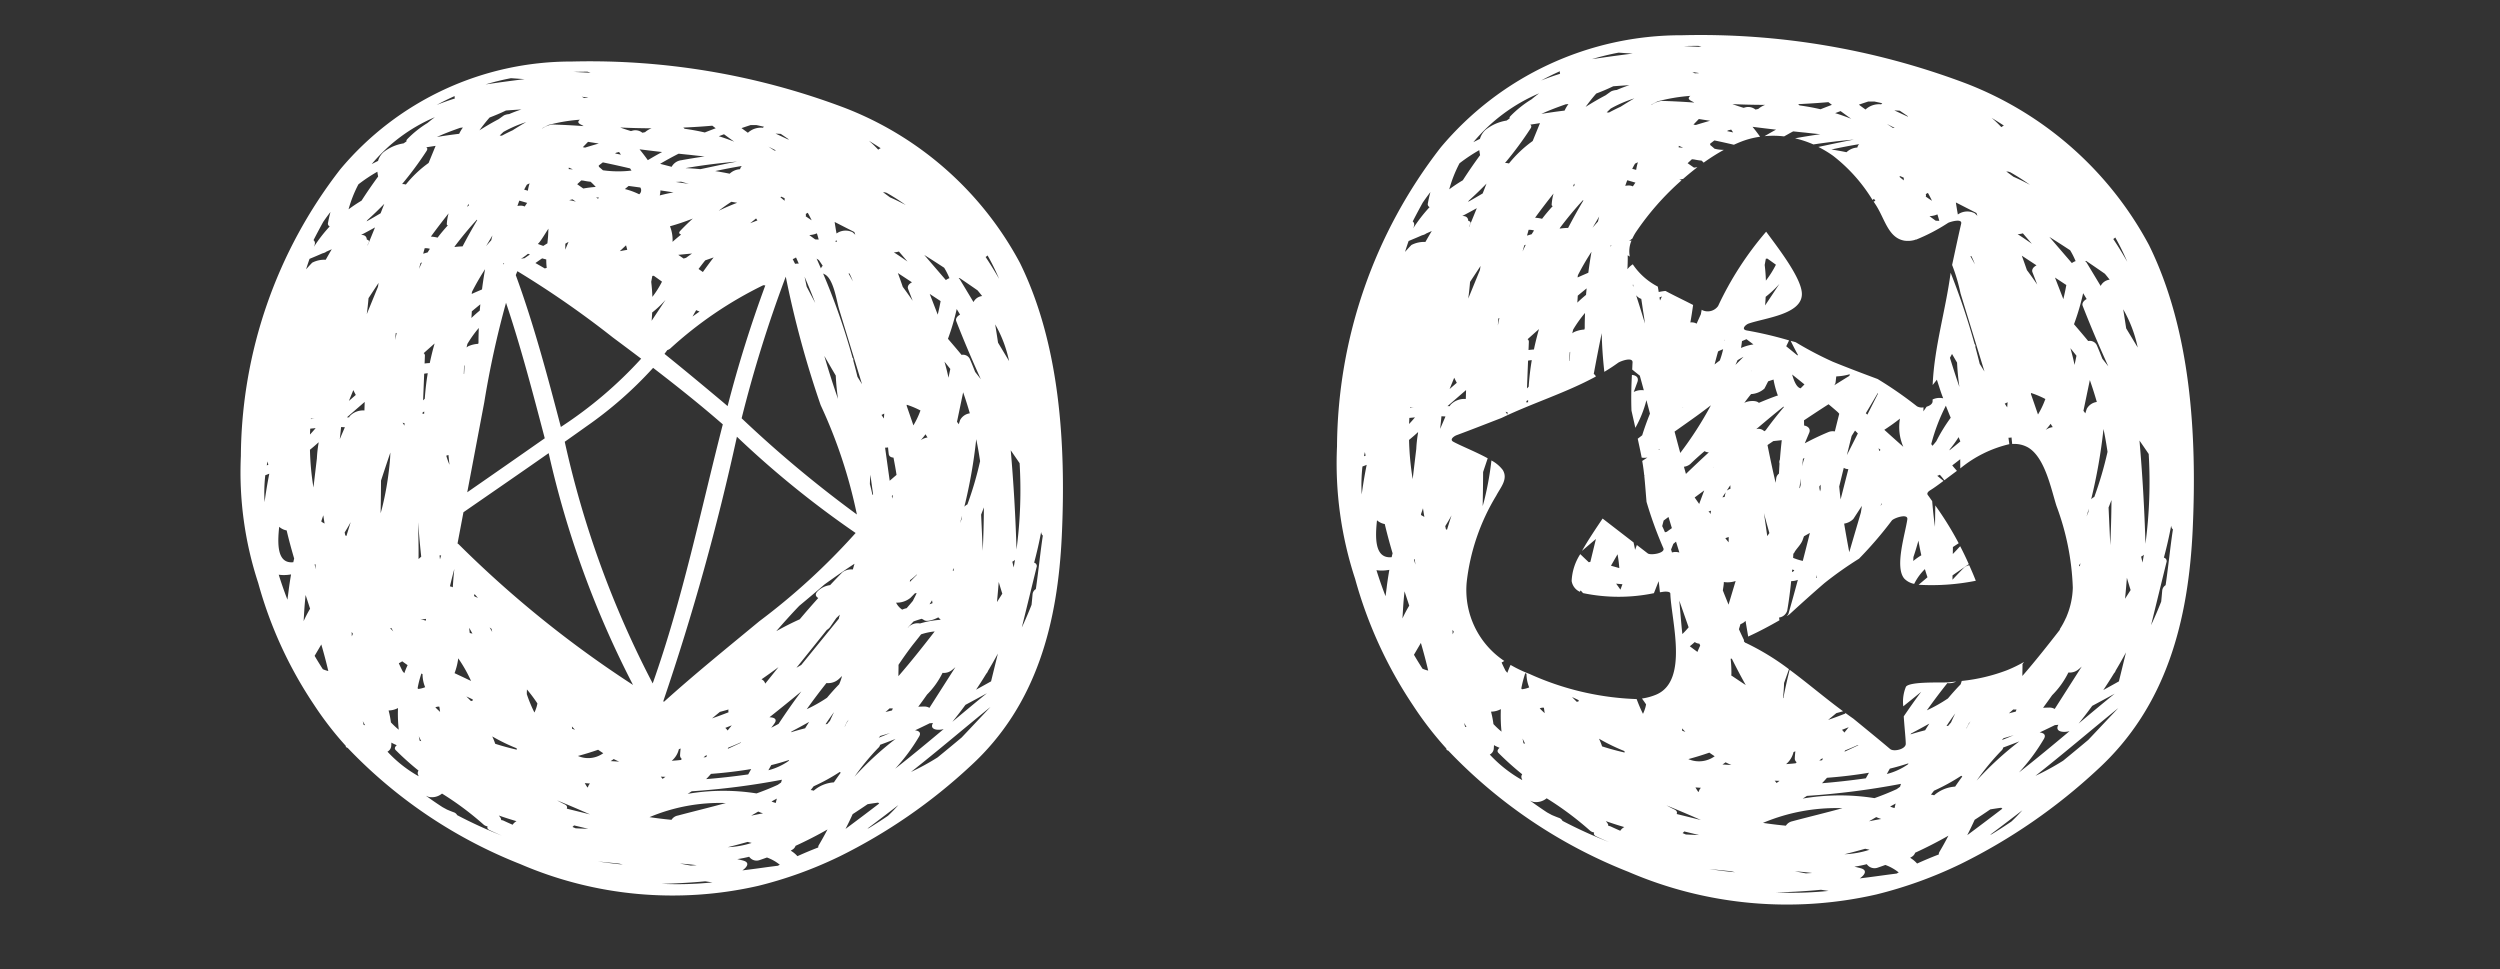
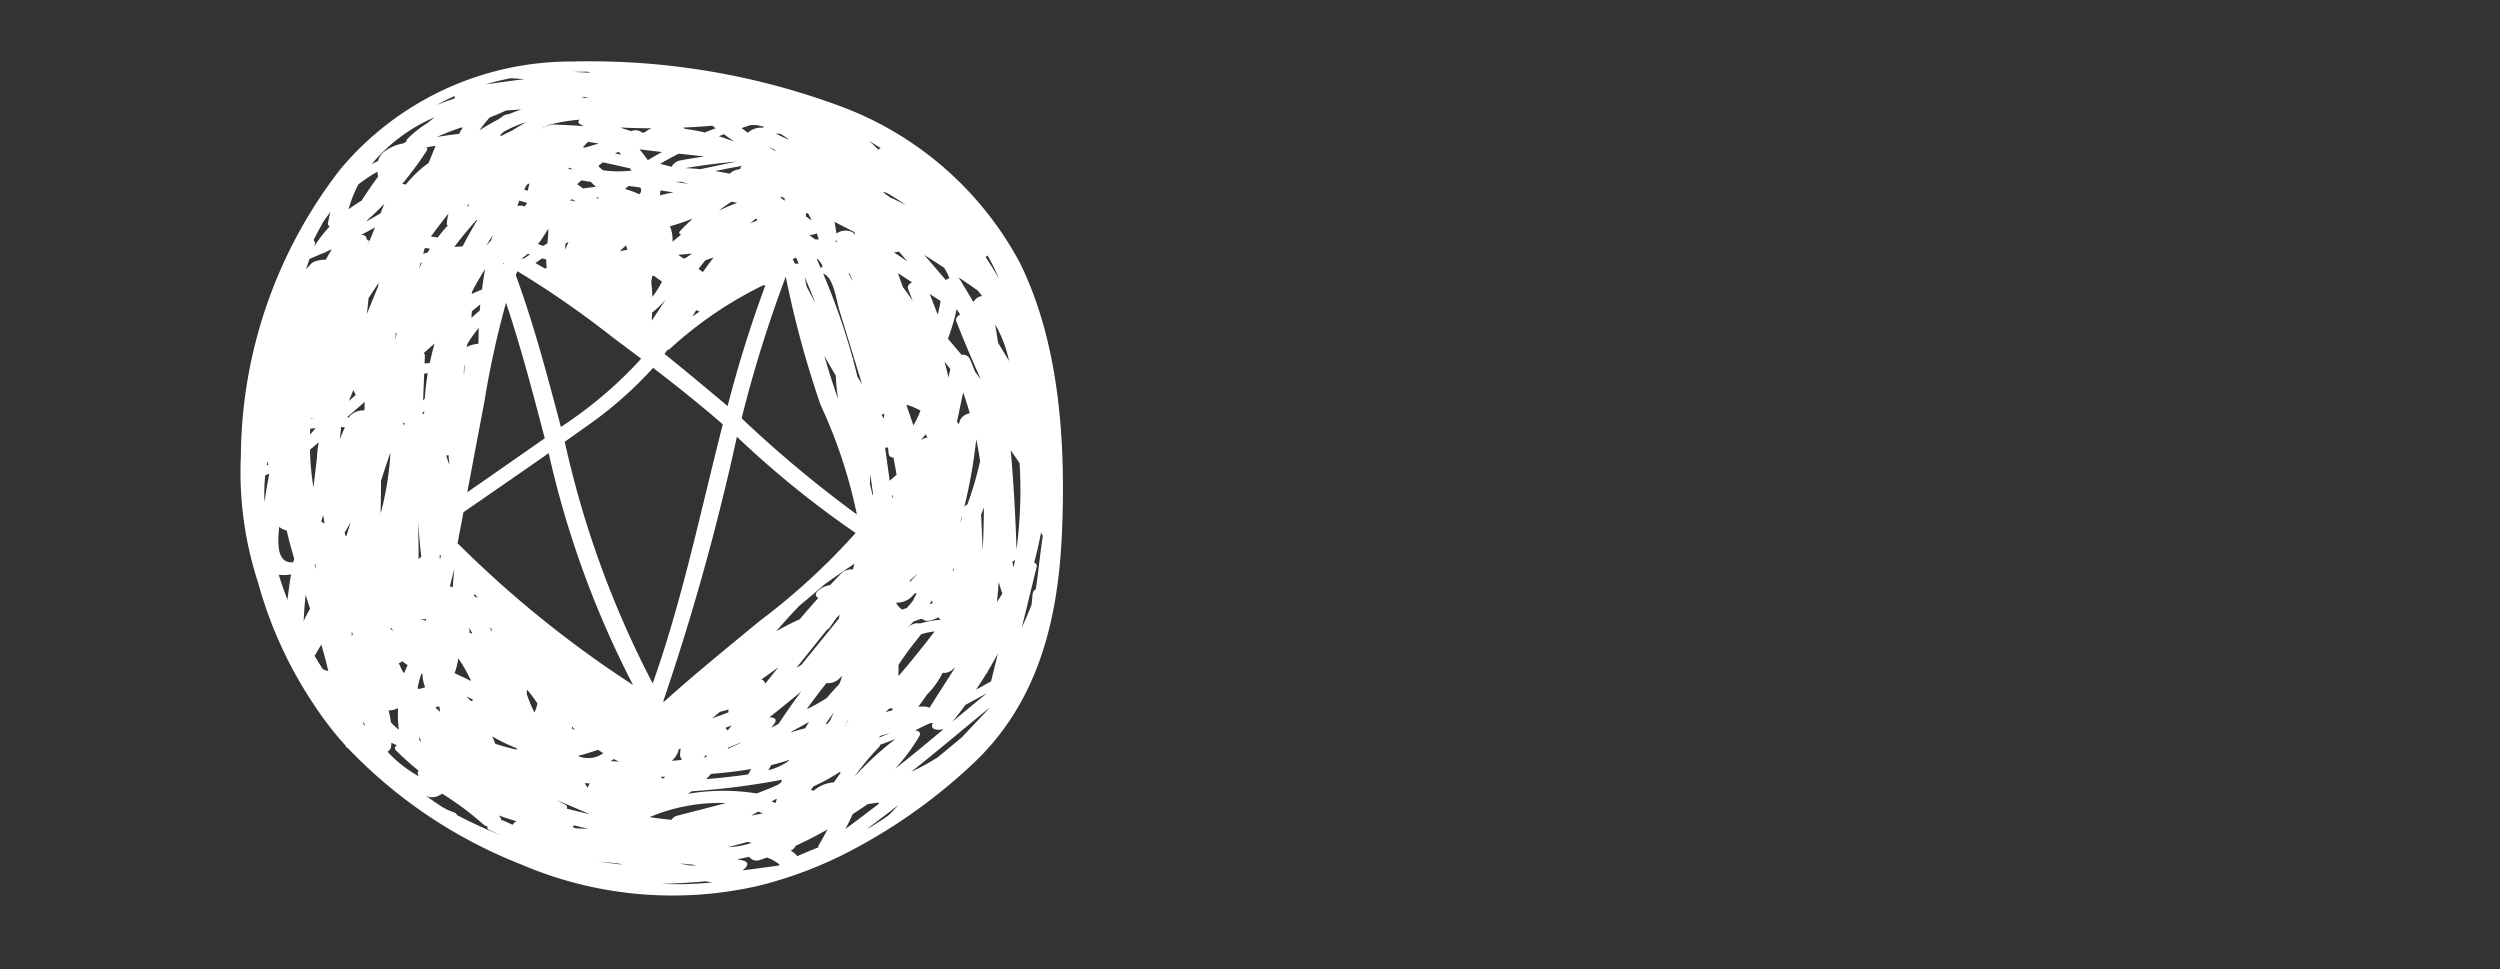
<svg xmlns="http://www.w3.org/2000/svg" id="Layer_1" data-name="Layer 1" width="98" height="38" viewBox="0 0 98 38">
  <rect x="0" y="0" width="98" height="38" fill="#333333" stroke="none" />
  <defs>
    <style>.cls-1{fill:#fff;}</style>
  </defs>
  <path class="cls-1" d="M39.98,10.303a13.17,13.17,0,0,0-6.899-6.087A28.239,28.239,0,0,0,22.409,2.412a11.794,11.794,0,0,0-9.067,4.221,18.518,18.518,0,0,0-3.9,11.243,13.913,13.913,0,0,0,.68,4.977,16.325,16.325,0,0,0,2.177,4.758,12.97,12.97,0,0,0,1.255,1.626c-.005.036.018.065.075.081a18.934,18.934,0,0,0,6.768,4.555,15.072,15.072,0,0,0,9.323.853A16.112,16.112,0,0,0,32.87,33.591l.028-.013a21.476,21.476,0,0,0,5.144-3.55c2.605-2.382,3.426-5.623,3.582-9.057C41.784,17.456,41.56,13.51,39.98,10.303ZM34.064,32.46c-.021.007-.041.016-.062.022q.61-.457,1.214-.923c-.128.142-.264.287-.408.421Q34.441,32.229,34.064,32.46Zm-7.494-.49a.373.373,0,0,0-.247.167q-.432-.041-.862-.105a7.096,7.096,0,0,1,2.99-.553C27.825,31.653,27.192,31.804,26.571,31.97Zm.74,1.946c-.079.006-.157.01-.236.014-.141-.026-.281-.051-.422-.079C26.873,33.866,27.092,33.888,27.311,33.916ZM12.671,8.697c.091-.133.185-.263.284-.388-.038.141-.071.285-.098.432a.116.116,0,0,0,.068.134,5.774,5.774,0,0,0-.618.798l.016-.043c.042-.106.02-.174-.033-.216C12.413,9.173,12.541,8.934,12.671,8.697ZM23.03,2.81c.04.014.082.028.12.042-.223-.01-.445-.022-.668-.034C22.665,2.814,22.848,2.81,23.03,2.81ZM40.538,22.057q.16-.595.274-1.201l.009.042a.166.166,0,0,0,.058.096c-.099.651-.167,1.375-.274,2.098a.267.267,0,0,0-.128.195c-.012.142-.025.283-.04.422q-.176.45-.382.889l.577-2.355A.136.136,0,0,0,40.538,22.057Zm-.916-4.404q.174.252.347.505a17.743,17.743,0,0,1-.122,3.383Q39.79,19.593,39.621,17.654Zm.165,4.292c-.016.1-.032.199-.05.299-.02-.075-.036-.151-.054-.226A.373.373,0,0,0,39.786,21.946Zm-10.651,11.79c-.078-.021-.157-.039-.235-.058a4.266,4.266,0,0,0,.466-.093.354.354,0,0,0,.399.135c.101-.034.2-.07.299-.105a1.76,1.76,0,0,1,.503.283c-.025.013-.05.027-.075.04-.18.023-.359.045-.534.07q-.428.06-.857.112C29.274,34.002,29.416,33.812,29.135,33.736Zm.333-.693a3.504,3.504,0,0,1-.942.168q.392-.097.78-.207C29.361,33.017,29.415,33.03,29.468,33.043Zm-.021-1.07c.092-.052.183-.104.274-.159a1.889,1.889,0,0,0,.19.072l-.041.006C29.729,31.916,29.588,31.945,29.447,31.973Zm.797-.555q.104-.055.206-.113c-.013.057-.028.113-.04.171A.962.962,0,0,1,30.244,31.418Zm.246-.653c-.273.126-.552.236-.835.338a8.293,8.293,0,0,0-2.699.017c.053-.034.106-.065.158-.101a29.204,29.204,0,0,0,3.537-.453c-.012.036-.023.073-.034.11C30.575,30.704,30.533,30.735,30.49,30.764Zm-3.762-1.013c-.013.013-.025.027-.038.04-.044.004-.088.01-.132.014-.075.007-.151.012-.227.018a.841.841,0,0,0,.279-.453c.023-.011.047-.02.07-.029-.01.085-.018.171-.022.26A.17.17,0,0,0,26.728,29.751Zm-.643.7c-.038.026-.076.054-.113.082a.217.217,0,0,0-.029-.04l-.041-.048C25.963,30.448,26.024,30.45,26.085,30.451ZM24.414,33.89c-.326-.03-.651-.073-.975-.121q.414.042.828.084C24.316,33.864,24.365,33.877,24.414,33.89Zm-2.196-2.191c.026-.062.009-.124-.082-.168-.104-.05-.204-.103-.302-.158.434.178.867.361,1.296.552C22.834,31.851,22.528,31.777,22.217,31.699Zm.843.791c-.166-.005-.332-.013-.497-.021-.041-.017-.082-.035-.123-.052a.451.451,0,0,0,.061-.061C22.69,32.401,22.877,32.445,23.061,32.49Zm-2.813-.3a.42.42,0,0,0-.153.14c-.12-.052-.239-.105-.357-.161a.259.259,0,0,0-.091-.021.198.198,0,0,0-.042-.114c-.016-.023-.035-.043-.051-.066Q19.896,32.088,20.247,32.19Zm-1.055-7.593.076.055c.008.04.017.079.026.118C19.26,24.712,19.226,24.654,19.193,24.596Zm1.06,4.737.006.054c-.286-.066-.569-.142-.847-.232a2.227,2.227,0,0,0-.117-.289A7.403,7.403,0,0,0,20.253,29.333Zm-1.518-5.897c-.045-.02-.09-.038-.135-.058l-.02-.049.027-.038C18.649,23.341,18.691,23.389,18.735,23.436Zm-.269,3.257c-.157-.075-.313-.15-.469-.222-.06-.028-.119-.056-.178-.084a2.565,2.565,0,0,0,.144-.582A5.56,5.56,0,0,1,18.466,26.694Zm-.073-2.086q.063.116.128.23c-.035-.008-.07-.017-.106-.024C18.405,24.747,18.398,24.678,18.393,24.608Zm.136,2.808a.162.162,0,0,0,.009.04c-.024.01-.048.017-.073.028q-.093-.091-.184-.184C18.363,27.338,18.446,27.377,18.529,27.416ZM17.81,22.301c-.026.239-.046.479-.06.72L17.699,23a.215.215,0,0,0-.062-.013Q17.718,22.643,17.81,22.301Zm-1.415,4.706-.025-.028a4.108,4.108,0,0,1,.149-.578l.045.025a1.324,1.324,0,0,0,.102.512A.976.976,0,0,1,16.395,27.007Zm.118,2.046c-.02-.004-.04-.009-.06-.013-.013-.064-.025-.124-.035-.179C16.449,28.928,16.481,28.993,16.513,29.053Zm-2.679-4.206c-.016.031-.029.065-.043.098-.002-.057-.004-.114-.006-.172Zm-.087-4.38c-.057.181-.112.363-.168.544l-.044-.025c-.009-.038-.016-.077-.024-.115Q13.635,20.674,13.747,20.467Zm-.428-3.252c.019-.158.037-.316.051-.474.05.001.1.005.149.007Zm5.373-8.602.015.017c-.201.336-.392.68-.574,1.029a2.692,2.692,0,0,0-.306.023L17.815,9.671Q18.229,9.12,18.692,8.613Zm-.379-.504c.015-.041.032-.08.049-.119.004.021.012.042.018.063C18.357,8.071,18.335,8.091,18.313,8.109Zm4.434-3.238c.042.023.084.044.126.067l-.005.005c-.404-.029-.808-.051-1.215-.062a.876.876,0,0,0-.38.149l-.015-.004q.12-.066.242-.128a6.68,6.68,0,0,1,1.232-.206C22.658,4.747,22.637,4.81,22.747,4.871Zm6.136,1.465c-.487.092-.967.199-1.427.295-.195-.019-.391-.033-.588-.04Q27.873,6.419,28.883,6.335ZM28.177,5.34q.102-.039.204-.077c.133.097.265.196.401.29C28.581,5.475,28.38,5.402,28.177,5.34Zm2.897,4.818a.709.709,0,0,0,.13-.066c.037.08.071.161.107.241a.706.706,0,0,0-.144.009C31.136,10.28,31.104,10.219,31.074,10.157Zm2.35-1.052a.613.613,0,0,0-.632.047q-.041-.226-.074-.452c.112.056.222.114.333.17h0c.147.075.293.149.439.225l.037.107C33.492,9.17,33.459,9.137,33.424,9.105Zm.007,1.92q-.082-.152-.168-.302l.034-.007A2.71,2.71,0,0,1,33.431,11.025Zm-.617-1.544c-.026-.006-.052-.013-.078-.018a.281.281,0,0,0,.048-.048C32.794,9.437,32.804,9.458,32.814,9.481Zm.078,2.639.41,1.34q.245.8.49,1.601c-.06-.097-.12-.193-.179-.29q-.077-.316-.162-.63c0-.019-.001-.037-.001-.056a.071.071,0,0,0-.03-.058,26.312,26.312,0,0,0-1.155-3.308.37.37,0,0,0,.047.026C32.676,10.907,32.79,11.784,32.892,12.119Zm2.706-.792.179.462c-.126-.185-.255-.367-.389-.546-.062-.181-.125-.362-.192-.542q.139.092.278.183l.275.181C35.633,11.125,35.556,11.22,35.598,11.327Zm2.564.514L37.637,10.97a.184.184,0,0,0-.059-.06l.039-.011q.353.239.703.483c.062.073.121.148.18.223A.435.435,0,0,0,38.161,11.841Zm.407,8.049q-.006.851-.045,1.701l-.064-1.419C38.497,20.078,38.533,19.985,38.569,19.89Zm-.934-7.559c-.114.063-.189.158-.148.262q.45,1.149.962,2.269c-.074-.095-.149-.189-.223-.284-.069-.173-.137-.347-.213-.518a.295.295,0,0,0-.32-.15c-.174-.213-.354-.422-.533-.631a8.922,8.922,0,0,0,.343-1.167ZM16.566,16.169c.021-.013.043-.025.064-.038,0,.028-.002.056-.002.084-.021.003-.044.007-.064.009Zm-.17,4.305c.025.45.067.898.116,1.347-.035.032-.07.062-.106.092C16.415,21.41,16.393,20.912,16.396,20.474Zm.026-9.932.064-.232.056-.022C16.5,10.372,16.461,10.457,16.422,10.542Zm.166-.596.06-.217a.654.654,0,0,1,.204.024c-.03.047-.06.094-.089.142C16.703,9.911,16.646,9.93,16.587,9.946ZM17.62,18.219a2.79,2.79,0,0,1-.126-.357c.028-.007.056-.017.085-.027C17.591,17.963,17.606,18.091,17.62,18.219Zm.561-3.564c.003-.105.007-.21.011-.316l.017-.022c-.003.112-.008.229-.017.346ZM19.054,9.65l.25-.423c-.017.063-.031.127-.047.191C19.188,9.494,19.12,9.571,19.054,9.65Zm1.229-1.577q.036-.105.075-.209c.118.035.224.066.307.09q-.049.07-.097.142a.353.353,0,0,0-.154-.034A.862.862,0,0,0,20.282,8.073Zm2.01-1.445.003-.058c.048.019.096.04.146.064l.014.007C22.401,6.637,22.347,6.633,22.293,6.628Zm.28,1.277-.067-.019a1.4,1.4,0,0,0-.195-.039c.044-.011.087-.023.131-.033Zm.053-.683c.053-.051.108-.1.162-.15l.083.009a2.56,2.56,0,0,0,.281.044q.105.096.202.202a4.776,4.776,0,0,0-.489.063Zm.741.517c.038.002.077.005.115.009l-.042.042ZM22.287,9.48q-.066.154-.129.308c.001-.078.002-.157.004-.235C22.204,9.528,22.246,9.504,22.287,9.48Zm1.725,3.74q.563.418,1.122.841A16.294,16.294,0,0,1,22.011,16.72l-.025.018c-.528-2.013-1.06-4.022-1.768-5.955.021-.051.043-.101.064-.152A37.409,37.409,0,0,1,24.013,13.22ZM25.95,11.041a3.709,3.709,0,0,1-.377.597c-.005-.18-.02-.378-.045-.589l.043-.233c.021-.001.041-.003.057-.006C25.735,10.887,25.844,10.962,25.95,11.041Zm-.088-3.38a.737.737,0,0,0,.026-.197c.171.025.342.051.513.077Q26.128,7.591,25.862,7.661Zm1.552,4.548.011.002q-.14.098-.278.198c.047-.084.094-.168.143-.251C27.33,12.175,27.37,12.194,27.413,12.209Zm-.031-1.665c.086-.114.172-.228.262-.338.11-.039.221-.076.33-.116q-.215.283-.422.573Zm-.485-.44c-.033.011-.067.021-.1.031L26.588,9.99c.18-.018.361-.036.541-.051C27.051,9.992,26.974,10.047,26.897,10.104Zm-.198-.909q-.172.138-.336.285a1.443,1.443,0,0,0-.101-.61,8.851,8.851,0,0,0,.896-.303c-.168.153-.333.312-.493.481C26.593,9.126,26.628,9.17,26.699,9.194Zm-1.156,3.379c.009-.108.016-.216.021-.324a3.92,3.92,0,0,0,.522-.493Zm-4.189,4.606q-1.517,1.062-3.039,2.117.333-1.762.667-3.525a36.646,36.646,0,0,1,.853-3.904C20.419,13.604,20.885,15.392,21.354,17.179ZM18.167,20.08c1.114-.771,2.231-1.539,3.341-2.317A37.706,37.706,0,0,0,24.815,26.85a42.429,42.429,0,0,1-6.837-5.516.156.156,0,0,0-.043-.029Q18.051,20.693,18.167,20.08Zm3.971-2.763c.276-.195.552-.39.827-.587a15.433,15.433,0,0,0,2.637-2.31c.793.609,1.577,1.23,2.339,1.877q.197.168.393.338c-.871,3.399-1.575,6.848-2.748,10.155A38.121,38.121,0,0,1,22.138,17.317Zm6.749-.197a37.584,37.584,0,0,0,4.654,3.773,25.869,25.869,0,0,1-3.772,3.457c-1.26,1.042-2.531,2.069-3.746,3.164l-.021-.032A94.967,94.967,0,0,0,28.887,17.12ZM33.59,20.168a46.354,46.354,0,0,1-4.518-3.771,50.442,50.442,0,0,1,1.73-5.552A38.835,38.835,0,0,0,32.17,15.881,19.494,19.494,0,0,1,33.59,20.168Zm-3.59-8.979a48.743,48.743,0,0,0-1.478,4.73c-.103-.088-.205-.176-.309-.262-.706-.591-1.428-1.192-2.165-1.785.037-.049.074-.098.11-.148a.337.337,0,0,0,.114-.06,15.363,15.363,0,0,1,3.664-2.491l-.006.012A.624.624,0,0,1,29.999,11.188Zm-1.83-2.924c.161-.126.328-.243.499-.355l.23.039Q28.525,8.09,28.17,8.264ZM26.487,7.132c.07-.002.14-.004.211-.01.102.029.203.058.305.088C26.831,7.183,26.659,7.158,26.487,7.132Zm.202-.849a.503.503,0,0,0-.361.256q-.226-.059-.451-.117.354-.21.724-.397c.153.015.305.033.458.047q.28.033.56.06C27.309,6.177,26.999,6.227,26.689,6.284Zm-1.295-.005c-.099-.141-.208-.283-.324-.425.295.037.59.074.885.106C25.765,6.061,25.578,6.168,25.394,6.279Zm-.11-1.096-.104.022a.431.431,0,0,0-.377-.085c-.022.006-.046.012-.07.019q-.213-.064-.422-.14.615.029,1.23.031A.851.851,0,0,0,25.285,5.182Zm-.183,2.169a.198.198,0,0,1-.045.265,2.774,2.774,0,0,0-.56-.205c.048-.042.098-.082.147-.122C24.797,7.309,24.949,7.33,25.102,7.351Zm-.561,2.264c.017.059.033.119.048.178-.098.017-.195.035-.293.053C24.378,9.77,24.459,9.693,24.541,9.616Zm-4.818.759.011-.061c.01.004.022.005.032.009A.219.219,0,0,0,19.723,10.375Zm-.916,1.8q-.17.14-.327.291c.007-.087.012-.174.016-.261q.166-.138.334-.275C18.822,12.012,18.813,12.093,18.807,12.175Zm-.037.68c-.006.163-.011.326-.012.489,0,.027,0,.054.001.081l-.012.054a1.1,1.1,0,0,0-.396.098c-.021.014-.04.03-.061.044.011-.045.021-.091.032-.137A4.575,4.575,0,0,1,18.77,12.855ZM34.509,28.848q.193-.054.384-.115c-.079.033-.156.068-.235.101q-.106.043-.212.085C34.466,28.895,34.489,28.872,34.509,28.848Zm.201-.935c.055-.049.11-.097.164-.146.043.003.083.003.124.003-.01.027-.022.053-.032.079Q34.837,27.88,34.71,27.913Zm.166-9.068-.181-1.298a.419.419,0,0,0,.116-.009c.008.085.016.17.027.255.012.1.091.138.187.146.041.214.084.442.119.677C35.054,18.692,34.966,18.77,34.876,18.845Zm.131.557c-.011.047-.022.095-.033.142l-.014-.102Zm.683,4.033.179-.182.026.002c.012,0,.026-.003.039-.003-.025.051-.049.103-.075.153-.024.045-.049.096-.074.148-.079.097-.161.192-.243.287-.037.009-.074.019-.107.03a.642.642,0,0,0-.069.028.709.709,0,0,1-.24-.274A.85.85,0,0,0,35.691,23.435Zm.442.821c.032.018.064.033.096.055.104.071.385-.017.548-.109a.141.141,0,0,1,.055.05.108.108,0,0,0,.056.043,3.622,3.622,0,0,0-.822.145.516.516,0,0,0-.441.126l-.025.031-.017.006c.077-.08.155-.161.23-.243C35.92,24.321,36.028,24.286,36.133,24.256Zm-.04-7q.1-.112.189-.233c.024.043.05.085.079.126A.593.593,0,0,0,36.093,17.256Zm.345,6.431c.033-.05.066-.101.098-.154.007.037.014.073.02.11A1.039,1.039,0,0,1,36.437,23.687Zm.322-11.353-.314-.812.427.281C36.84,11.982,36.802,12.159,36.759,12.334ZM36.075,16.11a3.25,3.25,0,0,1-.27.565c-.087-.258-.177-.515-.265-.772l.005-.037a3.36,3.36,0,0,1,.54.227Zm-.121,6.41-.288.293c.003-.026.006-.051.01-.076a.536.536,0,0,0,.054-.036c.069-.054.133-.111.195-.17Zm-.733,3.542c.168-.254.346-.503.531-.748.118-.149.238-.297.355-.448a2.531,2.531,0,0,1,.533-.114c-.463.596-.93,1.188-1.422,1.754C35.217,26.349,35.226,26.189,35.221,26.062Zm1.115,1.169a3.184,3.184,0,0,0,.612-.855A.505.505,0,0,0,37.3,26.28c.053-.041.103-.084.151-.128l-1.018,1.596a.382.382,0,0,0-.209-.052c-.077.001-.152.004-.228.008C36.112,27.547,36.226,27.391,36.337,27.231Zm.686-13.055c.078.095.153.191.23.287l-.072.345C37.137,14.597,37.084,14.386,37.023,14.177Zm.323,8.175c.018-.029.037-.057.054-.085-.007.04-.015.081-.022.121C37.368,22.375,37.357,22.364,37.346,22.352Zm.498,5.281q.424-.227.845-.458c-.455.368-.905.744-1.355,1.121Q37.597,27.97,37.844,27.633Zm-.206-11.169-.053.167c-.023-.032-.046-.065-.07-.095l.241-1.157q.143.409.262.824A.51.51,0,0,0,37.638,16.464Zm.077,3.748-.017.134c-.022.053-.043.107-.066.16C37.661,20.408,37.689,20.311,37.715,20.212Zm.09-.351a19.925,19.925,0,0,0,.464-2.643c.06.285.109.572.152.86a13.427,13.427,0,0,1-.497,1.695A.399.399,0,0,0,37.806,19.861Zm-.727-8.882-.846-.984q.393.247.781.502a2.802,2.802,0,0,1,.197.387.071.071,0,0,0,.014.019A.558.558,0,0,0,37.078,10.979ZM35.04,9.893a.856.856,0,0,0,.197-.033l.337.392C35.402,10.134,35.224,10.007,35.04,9.893Zm-.155-2.159-.274-.202a.517.517,0,0,0,.081.007.284.284,0,0,0,.058.017,7.873,7.873,0,0,1,.756.482C35.304,7.93,35.097,7.827,34.885,7.735ZM34.662,16.21c-.004.065-.008.13-.015.195-.031-.047-.062-.094-.093-.141A.552.552,0,0,0,34.662,16.21Zm-.236-10.343a4.473,4.473,0,0,0-.365-.35q.233.143.461.292A.588.588,0,0,0,34.426,5.867ZM34.118,18.61l.108.769-.027.022q-.043-.213-.1-.424C34.103,18.854,34.109,18.732,34.118,18.61Zm-1.356-3.888c.014.309.045.614.088.916q-.29-.837-.537-1.687C32.462,14.208,32.609,14.466,32.762,14.722Zm-.582-4.2c-.056-.129-.112-.257-.17-.385q.045.029.09.058c.051.074.101.149.15.224A.284.284,0,0,0,32.181,10.521Zm-.223-1.137c-.077-.057-.157-.112-.232-.171a.834.834,0,0,0,.297-.067c.026.08.049.161.07.243C32.047,9.388,32.002,9.386,31.958,9.385Zm-.15-.755c-.075-.049-.149-.101-.224-.151a.108.108,0,0,0,.004-.079l-.004-.012c.027-.016.054-.031.081-.047q.082.144.153.295Zm.15,3.246c-.113-.212-.224-.425-.335-.638q-.042-.194-.082-.389C31.686,11.189,31.826,11.531,31.957,11.876ZM30.402,5.237c.068.003.136.008.204.012.101.067.201.135.3.204l.005.022ZM30.758,7.87c-.056-.044-.11-.09-.165-.136l.029-.026.134.061C30.757,7.803,30.757,7.836,30.758,7.87Zm-.339-1.972-.066.002c-.078-.049-.153-.102-.231-.152C30.221,5.798,30.32,5.848,30.419,5.897Zm-1.014,2.855c.077-.064.156-.126.233-.191l.052.079Q29.547,8.695,29.405,8.752Zm.5-3.744a.748.748,0,0,0-.587.195c-.084-.059-.167-.121-.251-.182q.178-.06.356-.119h.226q.151.031.3.066A.561.561,0,0,0,29.905,5.008Zm-.826,1.499a.247.247,0,0,0-.068.125.647.647,0,0,0-.408.176q-.283-.058-.568-.103C28.379,6.633,28.729,6.564,29.079,6.507ZM27.628,5.193q-.392-.091-.793-.145a.278.278,0,0,0-.05-.047c.38-.017.759-.04,1.138-.074.044.034.088.067.133.101C27.912,5.081,27.77,5.137,27.628,5.193Zm-3.361.765c.026.035.049.071.075.106-.077-.017-.153-.033-.23-.049l.038-.027C24.189,5.978,24.228,5.968,24.267,5.958Zm.433.644c.018.029.036.058.053.087h-.021a4.345,4.345,0,0,1-1.097-.014c-.051-.047-.103-.091-.155-.134a.272.272,0,0,1-.01-.052c.053-.042.108-.083.162-.124Q24.167,6.476,24.7,6.602Zm-1.765-.816L22.847,5.77q.103-.105.204-.21c.141.023.281.044.422.066Q23.203,5.703,22.935,5.786Zm.073-1.945c-.037,0-.073.002-.11.002-.03-.019-.061-.035-.091-.053.085.014.17.029.255.043C23.044,3.836,23.025,3.838,23.007,3.841Zm-1.51,5.124-.01.225c-.004.1-.017.22-.03.349q-.082.05-.163.101c-.07-.025-.141-.05-.21-.077.018-.021.038-.04.056-.062C21.245,9.373,21.365,9.167,21.497,8.965Zm-.245,1.163c.053.015.107.029.161.043a2.443,2.443,0,0,0,.018.33c-.025.007-.051.015-.077.022-.122-.073-.244-.142-.367-.212C21.076,10.249,21.163,10.187,21.252,10.128Zm-.694-.004a.562.562,0,0,0-.14.023,2.641,2.641,0,0,0,.278-.199c.026.009.051.019.077.028C20.701,10.024,20.63,10.075,20.558,10.123Zm.138-2.665-.002.016q-.074-.02-.148-.04.051-.101.106-.196c.035-.018.071-.035.107-.052A1.866,1.866,0,0,0,20.695,7.458Zm-.59-2.357q-.221.102-.435.217l-.086-.006c.05-.048.1-.095.149-.142a4.73,4.73,0,0,1,.891-.385Q20.362,4.937,20.105,5.101Zm-.144-.63a.592.592,0,0,0-.208.051c-.071.049-.139.1-.209.149-.255.133-.506.281-.752.437.127-.175.259-.344.398-.502.219-.084.434-.173.641-.275.203-.016.407-.029.61-.042A5.128,5.128,0,0,0,19.961,4.471Zm-.949,6.085q-.069.391-.119.786l-.009.007c-.132.056-.263.112-.393.172l-.001-.016.011-.067A9.531,9.531,0,0,1,19.013,10.555ZM18,5.245c-.292.035-.584.076-.874.125.293-.135.601-.25.915-.36.035-.004.07-.008.106-.012A1.336,1.336,0,0,0,18,5.245Zm-.415,3.119a1.995,1.995,0,0,0-.071.424c-.001.021.015.036.041.047-.14.154-.275.314-.401.48a1.417,1.417,0,0,0-.264-.04Q17.228,8.812,17.585,8.364Zm-.784-1.976a4.516,4.516,0,0,0-.892.846.462.462,0,0,0-.147-.019,13.438,13.438,0,0,0,.959-1.297c.047-.073.032-.117-.013-.144.111-.017.225-.034.342-.053l.026-.004ZM15.978,26.073a3.354,3.354,0,0,0-.129.317l-.068-.081q-.078-.152-.147-.308.068-.038.134-.077C15.838,25.974,15.906,26.025,15.978,26.073Zm-.197-9.501c.025.006.05.012.076.016l-.004.097A1.041,1.041,0,0,0,15.781,16.572Zm1.263-11.976c-.097.073-.193.148-.287.226a4.049,4.049,0,0,0-.783.623c-.041.043-.05.074-.037.096-.039.026-.077.052-.115.079a1.687,1.687,0,0,0-.795.351.748.748,0,0,0-.208.337c-.084.041-.167.082-.249.126A6.569,6.569,0,0,1,17.044,4.595ZM15.602,27.755c-.002.041-.003.082-.004.122a5.841,5.841,0,0,0,.033.728,3.295,3.295,0,0,1-.307-.287,3.516,3.516,0,0,0-.091-.468A.808.808,0,0,0,15.602,27.755Zm-.306-3.127.042-.013c.028.048.054.094.077.136Q15.355,24.691,15.296,24.628Zm.195-11.301c.007-.088.014-.176.02-.265l.039-.013Q15.52,13.187,15.491,13.327ZM14.793,6.731c.007.063.018.126.03.189-.228.309-.444.625-.65.945a5.867,5.867,0,0,0-.51.341,4.91,4.91,0,0,1,.387-.98A6.297,6.297,0,0,1,14.793,6.731Zm-.846,8.751-.27.234.174-.425C13.881,15.355,13.913,15.419,13.947,15.482Zm.349.273c-.003.112-.007.224-.01.336a.715.715,0,0,0-.582.228l-.018.042c-.029-.001-.059,0-.088-.001Zm.016,12.673-.031-.006-.024-.002q-.018-.075-.036-.149C14.251,28.322,14.28,28.375,14.312,28.427ZM14.153,9.21q.276-.144.547-.295-.143.355-.29.709l-.002-.015c.016-.038.033-.075.049-.113.024-.056-.012-.088-.077-.104l-.003-.026C14.358,9.245,14.265,9.205,14.153,9.21Zm.293,2.478.394-.599c-.007.05-.015.099-.022.149l-.44,1.075C14.406,12.105,14.429,11.896,14.446,11.688Zm-.075-3.01.031-.051c.228-.204.448-.418.662-.637q-.072.185-.144.37Q14.648,8.522,14.371,8.678Zm.563,10.446q.001-.142.002-.285.18-.55.366-1.098c-.006.273-.036.522-.049.635a11.69,11.69,0,0,1-.265,1.494c-.021.084-.044.167-.068.25C14.926,19.782,14.932,19.448,14.934,19.123Zm.4,10.138c.006-.051.006-.101.01-.152.021.011.04.024.062.035.049.024.098.046.148.068-.074.06-.104.13-.041.193a11.142,11.142,0,0,0,.894.802.16.16,0,0,0-.02.158l.024.063a4.981,4.981,0,0,1-1.222-.964A.277.277,0,0,0,15.334,29.261Zm1.154-4.996,0-.005a.469.469,0,0,0,.213-.003l-.012.074Q16.588,24.296,16.488,24.265Zm.164-8.637c-.022.022-.043.044-.066.065l.042-1.044a.98.98,0,0,1,.14-.018C16.712,14.962,16.675,15.295,16.651,15.627ZM16.644,14.25l.012-.3a.118.118,0,0,0-.047-.106q.213-.191.428-.38c-.073.254-.136.51-.19.768C16.779,14.234,16.711,14.24,16.644,14.25Zm.579,13.452c.009.06.019.13.029.205-.063-.058-.125-.118-.186-.178A.27.27,0,0,1,17.223,27.702Zm.024-5.776c-.006-.051-.011-.103-.017-.154.02,0,.04,0,.063-.002C17.277,21.822,17.262,21.874,17.247,21.926Zm7.027,7.929q-.168-.009-.336-.019.061-.038.118-.081C24.128,29.79,24.201,29.826,24.274,29.855Zm-1.732-1.248c-.023-.008-.046-.014-.068-.023-.017-.006-.034-.014-.051-.02,0-.029-.002-.057-.004-.086Q22.48,28.544,22.542,28.608Zm-1.886-1.58a5.604,5.604,0,0,1,.41.548,1.143,1.143,0,0,1-.034.144,1.637,1.637,0,0,1-.08.208l-.006-.003a5.474,5.474,0,0,1-.295-.712C20.651,27.151,20.653,27.089,20.656,27.027ZM23.05,30.85l-.02.021c-.038-.055-.073-.113-.107-.172l.206.015A.296.296,0,0,0,23.05,30.85Zm-.395-1.216q.401-.107.791-.244c.067.047.134.093.202.136A1.006,1.006,0,0,1,22.655,29.634Zm5.214.702q.792-.059,1.578-.189c-.039.07-.079.139-.117.21q-.822.117-1.649.185C27.747,30.477,27.808,30.407,27.87,30.336Zm-.29-.646c.025-.021.049-.043.074-.064l.064-.02a.767.767,0,0,1-.033.071C27.649,29.682,27.614,29.686,27.58,29.69Zm.979-1.768c-.216.084-.434.165-.653.241a.17.17,0,0,0,.02-.013l.294-.244q.169-.045.338-.094a.457.457,0,0,0-.005.048A.371.371,0,0,0,28.558,27.922Zm-.036.714a.578.578,0,0,0-.09-.103q.127-.049.253-.1Zm.509.468.019.007q-.26.124-.522.244c.006-.016.014-.031.019-.047C28.71,29.244,28.871,29.176,29.031,29.104Zm.819-2.474q.338-.233.666-.478l-.513.639-.009.004A.241.241,0,0,0,29.85,26.629ZM30.12,30.194q.056-.101.113-.202c.235-.057.468-.125.699-.201l-.014.036A2.434,2.434,0,0,1,30.12,30.194Zm.397-1.816c-.096.05-.191.102-.287.151.044-.054.088-.111.131-.174.12-.175-.024-.233-.199-.238q.631-.5,1.251-1.014C31.101,27.517,30.805,27.944,30.518,28.378Zm.703-2.201,1.191-1.484a.45.45,0,0,0,.129-.114q.119-.173.239-.345l.005-.007c.046-.044.091-.088.138-.132l-.028.099a.21.21,0,0,0-.009.057l-1.475,1.815Q31.316,26.122,31.22,26.177Zm.498,2.122c-.053.083-.106.166-.157.25q-.277.07-.552.156l.021-.032Q31.377,28.49,31.718,28.299Zm-.642,4.999a.285.285,0,0,0,.11-.142q.642-.294,1.252-.641c-.108.206-.22.41-.34.612a.15.15,0,0,0-.022.093q-.413.159-.817.342a1.091,1.091,0,0,0-.261-.215C31.024,33.33,31.05,33.315,31.076,33.297Zm.822-2.302a.446.446,0,0,0-.12-.025c.04-.048.078-.097.115-.148a7.487,7.487,0,0,0,1.026-.563.129.129,0,0,0,.039.028q-.139.187-.269.381A1.324,1.324,0,0,0,31.898,30.995ZM32.362,28.39c.105-.161.215-.318.331-.473l-.021.044c-.045.09-.09.19-.136.293q-.054.063-.109.128Zm.531-1.565c-.166.17-.323.346-.474.527a5.749,5.749,0,0,1-.794.448q.372-.523.772-1.025a.624.624,0,0,0,.465-.139c.051-.043.097-.091.145-.137A1.791,1.791,0,0,1,32.893,26.826Zm-.353-3.888a.843.843,0,0,0-.486.238c-.122.119-.076.211.022.267-.246.274-.489.551-.726.834q-.473.213-.92.466.403-.469.829-.919l.073-.076c.331-.275.664-.553.991-.839.386-.277.775-.55,1.173-.809l-.065.225a.578.578,0,0,0-.412.113C32.856,22.602,32.697,22.77,32.539,22.938Zm.669,5.343c.023-.024.045-.048.068-.073a1.028,1.028,0,0,0-.152.263l-.013.005Zm.216,3.634q.295-.191.586-.39.206-.034.412-.061a.203.203,0,0,0,.043.034q-.657.503-1.322.997Q33.291,32.209,33.424,31.915Zm.074-1.472a9.365,9.365,0,0,1,.93-1.126.205.205,0,0,0,.07-.119c.203-.075.406-.151.606-.231A12.226,12.226,0,0,0,33.498,30.444Zm2.529-1.568c.094-.16-.012-.228-.159-.245q.289-.136.575-.277a.856.856,0,0,0,.129-.013l-.008.015c-.13.25.192.29.427.226-.628.526-1.258,1.05-1.901,1.553A7.287,7.287,0,0,0,36.026,28.876Zm2.799-1.162-1.13,1.198q-.457.383-.919.76l-.03.024a9.621,9.621,0,0,1-1.038.567C36.76,29.435,37.783,28.56,38.825,27.714Zm-.565-.676q.208-.311.403-.631a.262.262,0,0,0,.064-.104q.202-.336.388-.682l-.267,1.09Q38.554,26.874,38.26,27.037Zm.376-16.964a.37.37,0,0,0,.075-.058,9.07,9.07,0,0,1,.452.915C38.996,10.64,38.822,10.353,38.636,10.074Zm.443,13.529q.038-.394.069-.789.067.231.14.461Zm.042-10.168q-.054-.358-.112-.717a4.916,4.916,0,0,1,.545,1.438ZM20.567,3.102c-.511.062-1.022.133-1.532.207a9.8,9.8,0,0,1,.995-.244C20.209,3.077,20.387,3.091,20.567,3.102Zm-2.736.758q-.36.113-.714.255c.23-.126.466-.242.706-.35A.203.203,0,0,0,17.831,3.861ZM12.15,17.63q.175-.141.339-.293v.028a4.914,4.914,0,0,0-.067.603l-.134,1.137-.001.004A10.602,10.602,0,0,1,12.15,17.63Zm.006,6.232a4.609,4.609,0,0,0-.254.487c.007-.124.016-.246.022-.361.013-.222.033-.444.056-.665Q12.068,23.593,12.156,23.863Zm.164-7.075.053-.004c-.072.085-.145.169-.222.25.002-.076.006-.153.011-.23C12.216,16.798,12.269,16.793,12.32,16.788Zm-.134-.359.001-.022a.619.619,0,0,0,.182.004C12.309,16.417,12.248,16.421,12.187,16.429Zm.177,5.682c.007.07.017.14.028.209q-.03-.094-.059-.187Zm.232,3.153c.102.348.194.695.275,1.042a1.382,1.382,0,0,1-.215-.072q-.166-.259-.322-.524Zm.002-4.837c.025-.076.051-.151.076-.227q.024.163.051.325l-.119-.068Zm.17-10.243a1.034,1.034,0,0,0-.529.114c-.084.086-.163.173-.24.261q.064-.207.136-.411.256-.105.508-.216a.462.462,0,0,0,.117-.043l.032-.022q.107-.048.214-.096Q12.884,9.977,12.767,10.185Zm-2.21,8.383q-.111.558-.186,1.118a6.178,6.178,0,0,1,.028-1.055C10.453,18.61,10.506,18.589,10.557,18.568Zm-.1-.325c.01-.051.022-.102.034-.154.009.044.018.089.027.133C10.497,18.23,10.477,18.235,10.457,18.242Zm.488,2.41a.602.602,0,0,0,.292.142c.086.367.186.734.294,1.101-.011.048-.023.096-.033.145C10.848,22.108,10.877,21.291,10.944,20.652Zm.465,1.864c-.037.214-.07.429-.097.645-.013.107-.029.224-.046.347q-.187-.483-.341-.979a1.393,1.393,0,0,0,.298.011C11.286,22.536,11.348,22.527,11.409,22.517Zm5.293,8.681c.038.014.073.031.112.045a.623.623,0,0,0,.512-.133,11.903,11.903,0,0,1,1.637,1.222.294.294,0,0,0,.149.063c-.023.054-.006.108.08.148.16.076.322.148.484.217a17.421,17.421,0,0,1-1.756-.804.233.233,0,0,0-.144-.116c-.087-.032-.172-.067-.256-.103-.053-.03-.107-.057-.159-.087l-.011-.005Q17.019,31.428,16.702,31.197Zm9.245,3.45q.727-.017,1.456-.077c.081-.007.162-.015.242-.022.095.015.19.029.285.043A13.501,13.501,0,0,1,25.947,34.647Z" />
-   <path class="cls-1" d="M84.241,9.608A13.728,13.728,0,0,0,77.05,3.264,29.433,29.433,0,0,0,65.926,1.382a12.293,12.293,0,0,0-9.451,4.399A19.303,19.303,0,0,0,52.411,17.5a14.501,14.501,0,0,0,.709,5.188,17.019,17.019,0,0,0,2.269,4.959,13.506,13.506,0,0,0,1.308,1.695c-.005.037.019.068.078.085a19.734,19.734,0,0,0,7.055,4.748,15.709,15.709,0,0,0,9.718.889,16.796,16.796,0,0,0,3.282-1.182l.029-.014a22.387,22.387,0,0,0,5.362-3.7c2.715-2.483,3.571-5.861,3.734-9.44C86.121,17.064,85.888,12.951,84.241,9.608Zm-1.323-.3a9.467,9.467,0,0,1,.471.954c-.174-.303-.355-.603-.549-.893A.38.38,0,0,0,82.918,9.309Zm-1.14.92q.368.249.733.503c.065.076.126.154.188.232a.454.454,0,0,0-.353.246l-.547-.908a.194.194,0,0,0-.062-.062Zm.992,9.372q-.006.887-.047,1.773l-.067-1.479C82.695,19.797,82.733,19.699,82.77,19.601Zm-.973-7.878c-.118.066-.197.165-.154.273q.469,1.198,1.003,2.365c-.077-.099-.155-.197-.233-.296-.072-.181-.143-.361-.222-.54a.307.307,0,0,0-.334-.156c-.182-.222-.369-.44-.556-.658a9.309,9.309,0,0,0,.358-1.217ZM76.359,27.379a5.993,5.993,0,0,1-.827.467q.388-.545.805-1.069a.58.58,0,0,0,.345-.061c-.1.01-.201.023-.301.031-.251.021-1.507-.042-1.667.171a1.532,1.532,0,0,0-.105.77c.234-.19.47-.378.703-.57-.237.314-.463.637-.685.963.028.44.078.878.079,1.076.001.213-.473.323-.613.204-.476-.403-.961-.795-1.443-1.191-.107-.073-.212-.151-.317-.227l.003.029c-.226.088-.452.172-.68.251a.183.183,0,0,0,.021-.014l.307-.254c.088-.023.176-.049.264-.074-.712-.523-1.385-1.101-2.094-1.626-.091.364-.175.73-.244,1.101l-.018.016q.034-.298.044-.599c.064-.18.129-.359.191-.54A9.776,9.776,0,0,0,68.43,25.199l-.015.001-.007-.015c-.045-.027-.054-.058-.042-.089-.068-.143-.136-.285-.2-.43l.06-.199a.472.472,0,0,0,.199-.13c.034.206.069.411.104.617l.029-.015c.414-.19.81-.402,1.197-.624l-.016-.107a.39.39,0,0,0,.319-.268c.068-.386.116-.772.156-1.16a.756.756,0,0,0,.262-.049q-.181.677-.375,1.351a.393.393,0,0,0-.061.068c.029-.017.059-.033.088-.05.46-.421.923-.84,1.395-1.246A14.405,14.405,0,0,1,72.875,21.9a15.325,15.325,0,0,0,1.283-1.493c.075-.099.645-.297.609-.047-.084.581-.502,1.864-.121,2.319a.733.733,0,0,0,.39.209,2.14,2.14,0,0,1,.42-.579c.031.107.066.213.101.32-.115.099-.232.196-.347.294a8.824,8.824,0,0,0,2.241-.157c-.079-.208-.168-.407-.256-.608a.431.431,0,0,0-.21.099c-.152.154-.3.311-.448.468l.002-.17c.211-.149.425-.294.638-.44-.105-.239-.219-.473-.338-.704-.097.102-.189.207-.289.306l.004-.273c.078-.052.152-.1.227-.149a12.698,12.698,0,0,0-.918-1.482l-.011.839c-.048-.332-.082-.669-.111-1.009-.057-.077-.108-.157-.168-.234-.064-.083.037-.157.103-.198.139-.085.313-.213.509-.36-.082-.066-.164-.133-.246-.2A.417.417,0,0,0,76.04,18.61a2.591,2.591,0,0,1,.178.217c.152-.115.319-.24.493-.369-.062-.072-.126-.141-.183-.215.104-.08.21-.16.313-.242l.002.361a4.726,4.726,0,0,1,1.923-.951l-.035-.253a.435.435,0,0,0,.121-.01c.008.085.016.171.027.257a1.093,1.093,0,0,1,.618.134c.669.39.91,1.648,1.117,2.293a10.111,10.111,0,0,1,.64,3.199,3.097,3.097,0,0,1-.251,1.15c.005.003.007.008.013.01l-.019.002a3.193,3.193,0,0,1-.259.48l.021-.003c-.482.621-.97,1.239-1.482,1.828-.001-.165.008-.332.004-.464.019-.029.041-.057.061-.086a5.355,5.355,0,0,1-.669.325,6.988,6.988,0,0,1-1.772.42c-.017.045-.028.094-.047.136C76.681,27.006,76.517,27.191,76.359,27.379Zm.286.589-.022.045c-.046.094-.094.198-.141.306q-.056.066-.113.133c-.022.003-.045.005-.067.008C76.41,28.292,76.525,28.129,76.645,27.968Zm-1.015.397c-.056.086-.111.173-.164.261q-.289.073-.575.162l.022-.034Q75.274,28.564,75.63,28.365ZM71.618,30.489q.826-.061,1.645-.197c-.04.073-.083.145-.122.218q-.856.121-1.719.193C71.49,30.635,71.554,30.562,71.618,30.489Zm-.302-.673c.026-.022.051-.045.077-.067l.067-.021a.806.806,0,0,1-.035.074C71.388,29.807,71.352,29.811,71.316,29.816Zm.983-1.099a.608.608,0,0,0-.094-.107q.132-.051.264-.104Zm.53.488.02.007q-.271.129-.544.255c.007-.016.014-.032.02-.049C72.494,29.35,72.662,29.279,72.828,29.204Zm-2.4.675c-.013.013-.026.028-.04.041-.046.004-.092.01-.138.014-.079.007-.158.013-.236.019a.877.877,0,0,0,.291-.473c.024-.011.049-.02.073-.03-.011.088-.019.178-.023.271A.178.178,0,0,0,70.428,29.879Zm-.67.73c-.04.028-.079.056-.118.085a.226.226,0,0,0-.03-.042c-.015-.016-.028-.033-.043-.05C69.631,30.606,69.694,30.608,69.758,30.609Zm-2.115-11.306-.04.177c-.028.004-.057.008-.086.014C67.558,19.43,67.601,19.367,67.643,19.303ZM67.417,14.13q-.105.077-.205.157c.041-.163.085-.326.13-.487l.018-.034.187-.079A3.118,3.118,0,0,1,67.417,14.13Zm.165-.779.02-.038-.004.031Zm.183,7.699c-.001.07-.001.139-.003.209-.043-.051-.083-.104-.125-.156l0-.01A1.232,1.232,0,0,0,67.766,21.049Zm-.075-1.82c.046-.07.092-.141.139-.21.002.046.003.091.006.137A.621.621,0,0,0,67.691,19.23Zm-.155,3.915c.015-.1.032-.198.04-.303.001-.011-.004-.018-.004-.027a.977.977,0,0,0,.466-.04l-.278.927C67.684,23.515,67.607,23.331,67.536,23.145Zm.335,6.843q-.175-.009-.35-.02.063-.04.123-.085C67.718,29.92,67.794,29.957,67.87,29.988ZM68.03,14.303c.026-.06.057-.119.079-.181.078-.049.157-.094.237-.136C68.242,14.094,68.137,14.2,68.03,14.303Zm1.728,3.865c-.01.133-.015.265-.023.398a.273.273,0,0,0-.103.159c-.011.067-.017.134-.027.201-.116-.491-.22-.984-.319-1.48.076-.053.153-.104.229-.156l.33-.035c-.029.254-.053.508-.073.762l-.001.003A.204.204,0,0,0,69.757,18.169ZM69.36,20.896c-.028.04-.056.079-.084.119-.043-.3-.084-.601-.13-.902C69.214,20.375,69.287,20.636,69.36,20.896Zm-.147-4.028-.054.037a.311.311,0,0,0-.315-.081c.353-.299.707-.597,1.07-.886l.014.021C69.68,16.252,69.442,16.554,69.213,16.869Zm.44-1.354c-.242.086-.476.18-.706.278-.109-.117-.456-.075-.566.001l-.008.006c.086-.12.175-.237.269-.351a.851.851,0,0,0,.524-.216c.051-.094.097-.19.147-.285.07-.023.14-.045.209-.069a3.587,3.587,0,0,0,.171.628A.352.352,0,0,0,69.653,15.515Zm-1.014-.968.015-.016-.003.015Zm-.392-.907c.019-.087.027-.178.039-.268l.176-.075c.091.069.182.136.273.205A1.94,1.94,0,0,0,68.248,13.64Zm4.209,4.749-.304,1.189q-.031-.252-.055-.506.089-.366.179-.733A.314.314,0,0,0,72.456,18.389Zm-.16-2.929.002-.001-.001.002Zm.356,4.883.334-.513c-.012.087-.025.174-.039.262l-.456,1.555c-.07-.373-.138-.746-.2-1.12A.647.647,0,0,0,72.652,20.342Zm-.254-2.501q.092-.376.186-.751c.044-.071.089-.141.133-.212.037.037.073.075.111.112Zm.098-3.107c-.2.122-.398.247-.597.371a.235.235,0,0,0,.054-.107c.013-.082.018-.162.029-.243a2.216,2.216,0,0,0,.531-.086ZM72.046,16.16c.017.02.035.04.053.06-.059.23-.116.461-.173.692a.448.448,0,0,0-.256.027c-.326.136-.628.28-.923.439l.174-.412c.069-.162-.058-.262-.2-.286-.001-.068-.003-.136-.004-.203.319-.212.639-.424.962-.63l.013.011Q71.871,16.006,72.046,16.16Zm-.676,3.011-.022.092a1.004,1.004,0,0,1-.023-.102c-.004-.029-.006-.057-.009-.086.017-.026.034-.051.051-.076C71.369,19.055,71.368,19.113,71.371,19.171Zm-.146,3.368c-.002.039-.003.078-.005.116-.009.001-.017-.001-.026.001Zm-.563-1.365c.019-.05.036-.102.055-.152.074-.041.152-.086.232-.132q-.137.55-.279,1.098a2.305,2.305,0,0,1-.379-.12c.004-.056.006-.113.009-.169.013-.005.025-.01.028-.017C70.39,21.532,70.583,21.375,70.662,21.174Zm-.126-2.036c.021-.128.038-.257.056-.386-.003.086-.008.171-.004.259l-.031.114Zm.112-.872c.009-.093.021-.185.028-.278.02-.013.039-.027.059-.039A2.674,2.674,0,0,0,70.648,18.266Zm-.061-3.045c-.15-.024-.259-.268-.334-.54q.243.193.483.388C70.687,15.119,70.635,15.169,70.587,15.221Zm-.332,7.105c.092.021.119.041-.009.099C70.249,22.392,70.252,22.359,70.255,22.326ZM73.14,16.199c.16-.263.313-.529.47-.793a.254.254,0,0,0,.007.026l-.416.822Zm.499,1.371.077.069a.261.261,0,0,0-.049.046C73.658,17.646,73.65,17.607,73.639,17.569Zm.081,2.263.026-.09.025.003Zm.888-2.319q-.373-.331-.743-.665c.213-.139.419-.284.614-.439A1.922,1.922,0,0,0,74.609,17.513ZM75,21.992l.006-.155c.073-.213.136-.428.196-.644q.05.288.114.574a2.662,2.662,0,0,0-.288.2Zm1.437-7.965c.027-.052.056-.101.082-.153.066.113.13.228.198.34.015.322.046.64.092.955C76.678,14.79,76.556,14.409,76.438,14.027Zm.408,3.277q-.213.179-.429.351l.019-.046a4.382,4.382,0,0,0,.342-.473C76.801,17.191,76.823,17.248,76.846,17.304Zm-.378-.927a6.453,6.453,0,0,0-.563.918c-.048.061-.098.121-.149.18a.581.581,0,0,1-.05-.069,7.361,7.361,0,0,1,.573-1.503Q76.37,16.139,76.468,16.376Zm4.088-5.497.445.293c-.033.186-.073.37-.117.553Zm.603,2.766c.081.099.16.2.24.299l-.075.36C81.277,14.083,81.222,13.864,81.159,13.646ZM78.748,27.963c.057-.05.115-.101.171-.152.044.003.086.003.129.003-.011.028-.023.055-.033.083Q78.881,27.928,78.748,27.963Zm.19.855c-.082.035-.163.071-.245.105q-.11.045-.221.088c.021-.025.045-.048.066-.073Q78.74,28.881,78.938,28.818Zm-.485.609a.214.214,0,0,0,.072-.124c.212-.078.423-.157.632-.241a12.74,12.74,0,0,0-1.673,1.538A9.743,9.743,0,0,1,78.453,29.427Zm1.667-.46c.098-.167-.013-.238-.166-.255q.301-.142.6-.289a.89.89,0,0,0,.135-.013l-.008.015c-.135.261.201.303.445.236-.655.548-1.312,1.095-1.982,1.619A7.59,7.59,0,0,0,80.12,28.967Zm.424-1.176a.397.397,0,0,0-.218-.054c-.08.001-.159.004-.238.008.12-.163.239-.326.355-.492a3.316,3.316,0,0,0,.638-.891.526.526,0,0,0,.366-.1c.055-.043.107-.087.158-.134Zm.951-5.625c.019-.03.038-.059.057-.089-.008.042-.015.084-.023.126C81.519,22.191,81.507,22.179,81.496,22.166Zm.519,5.504q.442-.236.881-.477c-.474.384-.943.775-1.412,1.169Q81.757,28.023,82.014,27.671ZM81.8,16.029l-.056.174c-.024-.033-.048-.067-.073-.099l.251-1.206c.099.284.191.571.273.859A.531.531,0,0,0,81.8,16.029Zm.08,3.907-.017.139c-.023.055-.045.112-.069.167C81.823,20.141,81.853,20.039,81.88,19.937Zm.094-.366a20.757,20.757,0,0,0,.483-2.755c.062.297.114.596.158.897a14.001,14.001,0,0,1-.518,1.767A.413.413,0,0,0,81.974,19.571ZM81.149,9.81a2.917,2.917,0,0,1,.205.403.073.073,0,0,0,.015.02.579.579,0,0,0-.152.08l-.882-1.026Q80.744,9.544,81.149,9.81Zm-.763,6.802c.025.045.052.088.082.131a.619.619,0,0,0-.279.111C80.258,16.777,80.324,16.696,80.386,16.613Zm-.215-.952a3.394,3.394,0,0,1-.282.589c-.091-.269-.184-.537-.277-.805l.005-.039a3.514,3.514,0,0,1,.563.237Zm-.498-4.986.187.482c-.131-.192-.266-.383-.406-.569-.065-.189-.131-.378-.2-.565q.145.096.29.191l.287.189C79.71,10.465,79.63,10.564,79.673,10.675ZM79.091,9.181a.89.89,0,0,0,.206-.034l.352.409C79.469,9.432,79.284,9.3,79.091,9.181Zm-.363-2.453a.292.292,0,0,0,.061.017,8.206,8.206,0,0,1,.788.502c-.211-.114-.426-.221-.648-.317l-.286-.21A.561.561,0,0,0,78.729,6.728Zm-.031,9.037c-.004.068-.009.136-.015.204-.032-.049-.065-.098-.097-.147A.577.577,0,0,0,78.698,15.765ZM78.552,4.923a.633.633,0,0,0-.1.061,4.669,4.669,0,0,0-.381-.365Q78.315,4.767,78.552,4.923ZM77.018,8.114h0c.153.078.306.156.458.235l.038.111c-.036-.033-.071-.068-.107-.101a.639.639,0,0,0-.659.049q-.043-.235-.078-.471C76.787,7.995,76.903,8.055,77.018,8.114ZM77.415,10.36q-.085-.158-.175-.315l.036-.007A2.828,2.828,0,0,1,77.415,10.36ZM76.02,8.657c-.047-.002-.094-.004-.141-.006-.081-.059-.163-.117-.242-.178a.871.871,0,0,0,.309-.069C75.973,8.487,75.997,8.572,76.02,8.657Zm-.446-1.095q.086.15.159.307l-.011-.005c-.079-.051-.156-.105-.233-.158a.113.113,0,0,0,.004-.083l-.004-.013C75.517,7.594,75.545,7.578,75.574,7.562ZM74.47,4.34c.105.07.209.141.313.212l.005.023-.531-.248C74.329,4.33,74.4,4.335,74.47,4.34Zm.158,2.731c-.058-.046-.115-.094-.172-.141l.031-.027c.047.021.093.042.14.063C74.627,7.002,74.628,7.037,74.629,7.072Zm-.353-2.056-.069.002c-.081-.051-.16-.106-.24-.159C74.069,4.912,74.172,4.964,74.275,5.016ZM73.237,3.979h.236q.157.033.313.069a.589.589,0,0,0-.046.042.78.78,0,0,0-.612.203c-.088-.062-.174-.127-.261-.19Q73.051,4.04,73.237,3.979Zm-.358,1.673a.257.257,0,0,0-.071.131.674.674,0,0,0-.425.184q-.295-.061-.592-.107C72.149,5.783,72.513,5.71,72.879,5.652Zm-.728-1.297c.139.101.277.204.417.302-.208-.082-.418-.158-.63-.222C72.009,4.408,72.08,4.381,72.151,4.355Zm-.478-.35c.046.035.092.07.138.105-.149.056-.298.114-.446.173-.272-.064-.548-.113-.827-.151a.291.291,0,0,0-.052-.049C70.882,4.063,71.278,4.039,71.673,4.004Zm-2.482.107a.888.888,0,0,0-.268.159l-.108.024a.449.449,0,0,0-.393-.088c-.023.006-.048.013-.073.02q-.222-.067-.44-.146Q68.55,4.11,69.191,4.111Zm-1.451.999c.041-.01.081-.021.122-.031.027.036.051.074.078.111-.08-.017-.16-.035-.24-.052Zm.229.563c.149-.068.297-.13.443-.179a3.357,3.357,0,0,1,.584-.135c-.093-.13-.19-.26-.297-.389.307.039.614.077.922.111-.153.082-.302.169-.452.256a3.553,3.553,0,0,1,.767.009c.12-.065.236-.135.358-.197.159.016.318.035.477.049q.291.035.584.062c-.323.046-.646.098-.969.157l-.017.005a4.04,4.04,0,0,1,.716.239c.528-.079,1.057-.146,1.588-.19-.476.09-.943.193-1.394.288a4.35,4.35,0,0,1,.576.346A6.392,6.392,0,0,1,73.403,7.84c.019-.016.039-.032.058-.048l.054.082-.07.028c.033.051.069.101.101.153.349.555.484,1.283,1.121,1.381a.992.992,0,0,0,.385-.028c.013-.007.029-.013.041-.021l.005.012a7.282,7.282,0,0,0,1.271-.664c.072-.037.56-.187.509.034-.125.538-.238,1.078-.355,1.617a6.989,6.989,0,0,1,.33,1.115q.214.699.428,1.397.255.834.511,1.668c-.062-.101-.125-.201-.187-.302q-.081-.329-.169-.656c0-.02-.001-.039-.001-.059a.074.074,0,0,0-.031-.06,27.415,27.415,0,0,0-.939-2.797c-.195,1.474-.642,2.911-.705,4.402.054-.071.113-.138.165-.211.059.18.115.361.177.54.022.064.048.128.071.191a.646.646,0,0,0-.415.045c.001.021-.001.043,0,.064.004.105-.105.18-.234.219-.042.061-.086.121-.124.184-.004-.053,0-.105.001-.158a.377.377,0,0,1-.256-.041,15.33,15.33,0,0,0-1.543-1.07c-.586-.218-1.171-.439-1.749-.674a13.74,13.74,0,0,1-1.462-.768c-.065-.02-.132-.035-.197-.054.093.189.189.375.289.558l-.028.01q-.217-.178-.435-.355c.038-.076.075-.153.112-.23a15.062,15.062,0,0,0-1.658-.39c-.235-.041-.053-.227.077-.272.652-.224,2.078-.36,2.083-1.152.004-.606-.915-1.789-1.401-2.448a12.717,12.717,0,0,0-1.884,2.915.498.498,0,0,1-.612.164l-.03-.018c-.011.056-.024.113-.031.169-.056.125-.113.251-.168.376a.381.381,0,0,0-.246-.047c.041-.227.075-.456.108-.686-.334-.174-.718-.354-1.083-.55a2.243,2.243,0,0,0-.265.042c-.011-.068-.023-.139-.036-.212a2.643,2.643,0,0,1-.981-.874.823.823,0,0,0-.208.189l-.002-.004c.01-.178.015-.357.011-.538.028.016.055.034.082.051a1.078,1.078,0,0,1,.067-.629.618.618,0,0,0-.101.017c.048-.03.091-.065.136-.098a1.899,1.899,0,0,1,.132-.241,10.6,10.6,0,0,1,1.795-2.04c-.03-.006-.061-.014-.09-.018.045-.012.091-.024.137-.035l.007.005c.185-.162.375-.318.568-.465-.045.007-.089.009-.134.017l-.25-.174c.056-.053.113-.104.169-.156l.087.009a2.727,2.727,0,0,0,.293.046c.027.025.053.053.079.079a7.914,7.914,0,0,1,.793-.502,1.349,1.349,0,0,1-.369-.046c-.053-.049-.107-.095-.162-.139a.286.286,0,0,1-.01-.054c.056-.044.113-.087.169-.13C67.457,5.556,67.713,5.615,67.97,5.674Zm1.254,5.325c-.005-.188-.021-.395-.047-.614l.045-.243c.022-.001.042-.004.059-.006.112.08.225.159.336.241A3.885,3.885,0,0,1,69.224,10.999Zm.535.123-.566.851c.01-.112.017-.225.022-.338A4.075,4.075,0,0,0,69.759,11.123Zm-2.587,7.181-.004.01-.024.018Zm-.563,1.451c-.06-.084-.118-.169-.177-.253.125-.092.25-.185.375-.277C66.741,19.401,66.672,19.577,66.609,19.755Zm.04,5.555a2.642,2.642,0,0,0-.108.247c-.101-.073-.2-.149-.3-.223.07-.053.132-.109.196-.165a.319.319,0,0,0,.18.063Zm-.56-6.733c-.026-.093-.052-.186-.078-.28a.467.467,0,0,0,.251-.107c.182-.178.369-.344.558-.504a.298.298,0,0,0,.169.046C66.685,18.008,66.386,18.292,66.089,18.577Zm-.14,6.278c-.045-.422-.079-.863-.119-1.309l.365,1.045A2.978,2.978,0,0,1,65.948,24.855Zm.116,3.833c-.024-.008-.048-.015-.071-.024-.018-.007-.035-.014-.053-.021,0-.03-.002-.06-.005-.089Q66,28.621,66.065,28.687Zm-.47-7.367c.035-.029.07-.059.106-.088.043.143.089.285.131.428a.506.506,0,0,0-.29-.003c-.01-.04-.024-.077-.035-.116Zm-.258-.472a.661.661,0,0,0-.069.018c-.035-.082-.069-.164-.109-.242.014-.053.031-.121.057-.218l.189-.141c.047.145.088.291.134.437C65.471,20.75,65.402,20.798,65.337,20.848Zm1.169-4.541c.191-.137.377-.279.563-.42a13.999,13.999,0,0,1-1.202,1.869q-.112-.418-.223-.837C65.931,16.715,66.22,16.513,66.505,16.307Zm-.545-.329.006-.016.013.003Zm1.113,4.04c-.008.045-.016.091-.024.14a.168.168,0,0,0-.079-.106A.714.714,0,0,0,67.073,20.017ZM65.146,11.62c-.019.043-.044.097-.073.16-.007-.034-.014-.077-.021-.122C65.084,11.646,65.115,11.633,65.146,11.62Zm-.095,6.006-.01.007c-.01,0-.019-.001-.03,0,.01-.011.023-.021.033-.032Zm-.571-4.948q-.166-.555-.344-1.105a.427.427,0,0,0,.202.143c.034.211.058.4.078.518C64.441,12.382,64.462,12.53,64.481,12.678ZM64.03,11.253l-.029-.086.022-.008C64.024,11.192,64.026,11.223,64.03,11.253Zm-.32-3.97q.037-.11.079-.218c.123.036.234.069.32.094-.034.048-.068.098-.101.148a.366.366,0,0,0-.161-.036A.894.894,0,0,0,63.71,7.284Zm2.095-1.506.003-.061c.05.02.1.041.152.067l.014.008C65.918,5.786,65.861,5.782,65.805,5.777ZM66.474,4.9l-.091-.017q.107-.109.212-.218c.146.024.293.046.44.069Q66.754,4.813,66.474,4.9Zm-.039-2.026c-.032-.02-.063-.037-.095-.055.089.015.177.031.266.045-.019.003-.038.005-.057.008C66.511,2.873,66.473,2.874,66.435,2.874Zm.139-1.077c.042.015.085.029.125.044-.232-.01-.464-.023-.696-.035C66.193,1.801,66.383,1.798,66.574,1.798ZM64.979,3.973a6.972,6.972,0,0,1,1.284-.215c-.078.058-.099.124.015.187.044.024.088.046.132.07l-.005.005c-.421-.031-.843-.053-1.266-.065a.913.913,0,0,0-.396.155l-.016-.004C64.81,4.061,64.894,4.016,64.979,3.973ZM64.206,6.36a1.956,1.956,0,0,0-.066.282l-.002.017q-.077-.021-.155-.041.053-.105.111-.204C64.131,6.396,64.169,6.378,64.206,6.36Zm-.681-2.175q-.23.106-.453.226l-.09-.006c.052-.049.104-.099.155-.148a4.922,4.922,0,0,1,.929-.401Q63.793,4.015,63.525,4.186Zm-.354,5.442-.003.004a.386.386,0,0,0-.039.037l.009-.05C63.148,9.623,63.16,9.624,63.172,9.628Zm.274-7.564c.187.013.373.027.56.038-.533.064-1.065.139-1.597.216A10.244,10.244,0,0,1,63.446,2.064Zm-.875,1.605c.228-.087.453-.181.668-.286.212-.017.424-.03.636-.044-.169.054-.336.118-.5.19a.619.619,0,0,0-.217.053c-.074.05-.145.104-.218.155-.266.139-.527.293-.784.455C62.288,4.009,62.426,3.833,62.571,3.669Zm.119,4.818c-.018.066-.032.133-.049.199-.072.079-.142.16-.211.242Zm-.567,4.375-.013.057a1.149,1.149,0,0,0-.412.102c-.022.014-.042.031-.064.046.012-.047.022-.095.033-.143a4.764,4.764,0,0,1,.467-.655c-.006.17-.011.34-.012.51C62.121,12.806,62.122,12.834,62.122,12.861Zm-.291-.999c.007-.091.013-.182.017-.272q.173-.144.348-.286c-.008.085-.017.17-.023.255Q61.995,11.704,61.831,11.863Zm.013-.987-.001-.017.011-.07a9.938,9.938,0,0,1,.533-.919q-.072.408-.124.819l-.009.007C62.116,10.755,61.979,10.814,61.843,10.876Zm.224-3.013c-.21.35-.408.709-.598,1.072A2.805,2.805,0,0,0,61.15,8.96l-.012-.011c.287-.383.591-.752.914-1.103Zm-.518,5.928c-.003.117-.009.239-.018.361l-.012-.009c.003-.11.007-.219.012-.329Zm.159-6.594c.005.021.012.043.018.065-.024.019-.046.039-.069.059C61.672,7.279,61.69,7.238,61.708,7.197Zm-.224-3.119a1.405,1.405,0,0,0-.153.258c-.305.037-.608.08-.911.13.305-.141.627-.261.954-.376C61.41,4.086,61.447,4.082,61.484,4.079Zm-.617,4c-.146.161-.287.327-.418.5a1.469,1.469,0,0,0-.275-.042q.352-.483.724-.949a2.087,2.087,0,0,0-.074.442C60.823,8.051,60.84,8.067,60.867,8.078Zm-1.011,7.147L59.9,14.137a1.034,1.034,0,0,1,.146-.019c-.059.346-.098.693-.122,1.04C59.902,15.18,59.88,15.204,59.856,15.226Zm.046.457c-.001.029-.002.058-.002.087-.022.003-.045.007-.067.009l.002-.057C59.858,15.709,59.881,15.696,59.903,15.682Zm.015-1.961.013-.312a.124.124,0,0,0-.049-.111q.222-.199.446-.397c-.076.265-.142.532-.198.8C60.057,13.705,59.987,13.711,59.917,13.721Zm-.059-4.485.063-.226a.683.683,0,0,1,.212.025c-.031.049-.063.098-.093.148C59.979,9.199,59.919,9.219,59.858,9.236Zm1.288-6.443a.212.212,0,0,0,.009.1q-.376.117-.744.265C60.65,3.026,60.896,2.906,61.146,2.793ZM60.367,4.828l-.286.7a4.706,4.706,0,0,0-.93.881.479.479,0,0,0-.154-.02,14.02,14.02,0,0,0,1-1.352c.049-.076.033-.122-.014-.15.115-.018.235-.035.357-.056Zm-.556,4.765c-.044.086-.085.175-.126.264l.067-.241Zm-.715,6.565-.004.101a1.096,1.096,0,0,0-.075-.117C59.044,16.148,59.069,16.154,59.096,16.159Zm1.238-12.5c-.101.076-.201.155-.299.236a4.215,4.215,0,0,0-.817.649c-.043.044-.052.077-.038.1-.041.027-.081.054-.12.083a1.757,1.757,0,0,0-.829.366.779.779,0,0,0-.217.351q-.131.064-.259.131A6.848,6.848,0,0,1,60.334,3.658Zm-1.558,8.811q-.031.145-.061.29c.007-.092.015-.184.021-.276ZM57.557,8.657l-.003-.027c-.019-.126-.117-.167-.234-.162q.287-.15.571-.308-.149.37-.303.738l-.002-.016c.017-.04.035-.079.051-.118C57.662,8.707,57.625,8.673,57.557,8.657Zm.069,2.394.411-.624q-.012.078-.023.156-.229.56-.458,1.12C57.584,11.486,57.609,11.269,57.626,11.051ZM57.548,7.914l.033-.053c.238-.213.467-.435.69-.664q-.074.193-.15.386Q57.837,7.752,57.548,7.914Zm-.335-1.513a6.553,6.553,0,0,1,.775-.516c.007.065.018.131.032.197-.237.322-.463.652-.678.985a6.133,6.133,0,0,0-.532.355A5.11,5.11,0,0,1,57.213,6.401Zm-.107,8.605-.282.244.181-.443C57.037,14.874,57.071,14.94,57.106,15.006Zm.364.284c-.003.117-.007.233-.011.35a.745.745,0,0,0-.607.238l-.018.043c-.031-.001-.062,0-.092-.001Zm-1.693-7.356c.095-.138.193-.274.296-.405-.04.147-.075.297-.102.45a.121.121,0,0,0,.07.139,6.021,6.021,0,0,0-.644.832l.017-.045c.043-.111.021-.182-.035-.225C55.507,8.43,55.64,8.181,55.776,7.934Zm-2.273,9.789c.009.046.018.092.028.139-.021.008-.042.014-.063.022C53.478,17.83,53.491,17.776,53.503,17.723Zm-.125,1.664a6.445,6.445,0,0,1,.029-1.1c.057-.021.113-.043.166-.065C53.495,18.61,53.43,18.999,53.378,19.388Zm.982,3.623c-.014.112-.031.234-.048.361q-.195-.503-.356-1.02a1.457,1.457,0,0,0,.311.011c.065-.005.13-.013.194-.024C54.423,22.562,54.388,22.786,54.36,23.011Zm.194-1.169c-.678.071-.648-.781-.577-1.446a.628.628,0,0,0,.305.148c.09.382.194.765.307,1.147C54.577,21.741,54.564,21.791,54.554,21.842Zm.421,2.408c.007-.13.016-.256.023-.376.013-.232.034-.463.059-.693q.092.281.184.561A4.773,4.773,0,0,0,54.974,24.249Zm.403-5.467-.001.004a11.052,11.052,0,0,1-.143-1.542q.182-.147.353-.306l0,.03a5.109,5.109,0,0,0-.07.629Q55.447,18.19,55.377,18.783Zm.033-2.416.055-.005c-.075.089-.151.176-.231.26.003-.08.007-.16.011-.239C55.302,16.378,55.357,16.372,55.41,16.367Zm-.139-.374.002-.023a.641.641,0,0,0,.19.004C55.399,15.98,55.335,15.985,55.271,15.993Zm.185,5.923c.007.073.018.146.029.218q-.031-.098-.061-.195Zm.304,4.298q-.173-.27-.335-.546l.272-.465q.159.544.287,1.086A1.418,1.418,0,0,1,55.76,26.213Zm-.061-6.052c.026-.079.053-.158.08-.237q.025.17.054.339l-.124-.07Zm.177-10.676a1.077,1.077,0,0,0-.551.119c-.087.089-.17.18-.25.272q.067-.215.141-.429.267-.109.53-.225a.483.483,0,0,0,.122-.044l.033-.023q.112-.05.223-.1Q55.998,9.268,55.876,9.485Zm.629,6.833c.052.001.104.005.156.007l-.209.487C56.471,16.648,56.49,16.483,56.505,16.318Zm.217,4.451-.045-.026c-.009-.04-.017-.08-.025-.12q.13-.205.246-.421C56.838,20.391,56.78,20.58,56.722,20.769Zm.221,4.1q-.004-.089-.006-.179l.051.077C56.971,24.8,56.958,24.835,56.943,24.87Zm.511,3.623-.025-.002c-.012-.052-.025-.103-.038-.155.032.055.061.11.095.164Zm.946,1.085a.288.288,0,0,0,.152-.209c.006-.054.007-.106.011-.159.022.012.042.025.064.036.051.025.102.048.154.07-.077.063-.108.136-.043.201a11.604,11.604,0,0,0,.931.836.168.168,0,0,0-.021.164l.025.066A5.193,5.193,0,0,1,58.399,29.578Zm.461-.894a3.432,3.432,0,0,1-.32-.299,3.679,3.679,0,0,0-.095-.487.843.843,0,0,0,.386-.099c-.002.043-.004.085-.004.127A6.07,6.07,0,0,0,58.86,28.683Zm.858.454c-.014-.066-.026-.13-.036-.186.033.07.066.137.099.2C59.759,29.148,59.739,29.142,59.718,29.137Zm-.06-2.119-.026-.029a4.291,4.291,0,0,1,.156-.602l.048.026a1.378,1.378,0,0,0,.106.533A1.018,1.018,0,0,1,59.658,27.019Zm1.588,5.158a.243.243,0,0,0-.151-.12c-.09-.034-.179-.07-.267-.108-.055-.031-.111-.059-.166-.091l-.012-.005q-.342-.226-.673-.466c.039.015.077.032.116.046a.649.649,0,0,0,.533-.139,12.408,12.408,0,0,1,1.707,1.274.306.306,0,0,0,.155.065c-.024.057-.006.112.083.154q.251.119.505.226A18.151,18.151,0,0,1,61.246,32.176ZM60.357,27.77a.283.283,0,0,1,.164-.027c.009.062.02.135.031.213C60.486,27.896,60.421,27.833,60.357,27.77Zm1.266-.447c.086.041.172.081.258.122a.174.174,0,0,0,.009.041c-.025.01-.05.018-.076.029Q61.717,27.421,61.623,27.323Zm1.891,5.243c-.125-.054-.249-.11-.372-.168a.27.27,0,0,0-.095-.022.208.208,0,0,0-.044-.119c-.017-.024-.036-.045-.053-.069.238.085.479.163.723.233A.437.437,0,0,0,63.514,32.566Zm-.712-3.308a2.341,2.341,0,0,0-.122-.301,7.7,7.7,0,0,0,.999.486l.006.057C63.387,29.431,63.092,29.352,62.802,29.258Zm2.133-2.034a2.259,2.259,0,0,1-.57.158c.055.076.11.152.161.23a1.202,1.202,0,0,1-.035.15,1.696,1.696,0,0,1-.084.217l-.006-.003a5.643,5.643,0,0,1-.244-.572,11.045,11.045,0,0,1-4.201-.986,4.979,4.979,0,0,1-.741-.353c-.047.101-.09.205-.127.311l-.071-.084q-.081-.158-.154-.321c.036-.02.071-.041.106-.061a3.338,3.338,0,0,1-1.474-3.094,8.322,8.322,0,0,1,1.159-3.388c.161-.314.477-.646.252-1.008a1.358,1.358,0,0,0-.442-.37,12.13,12.13,0,0,1-.272,1.529c-.022.087-.046.174-.071.261.006-.352.013-.7.015-1.039q.001-.148.002-.297c.059-.18.12-.359.18-.539-.468-.257-1.068-.493-1.35-.65-.161-.09.038-.221.134-.257.589-.218,1.173-.449,1.76-.675,1.213-.584,2.515-.981,3.696-1.623a.202.202,0,0,0-.083-.101c.099-.534.201-1.068.313-1.599.009.503.046,1.008.102,1.516.183-.11.364-.227.539-.354.086-.062.588-.252.567-.006-.007.09-.008.179-.014.27q.147.121.299.24c.052.191.105.382.156.573a.66.66,0,0,0-.394.067l.143-.389c.067-.181-.057-.267-.215-.281-.025.471-.035.94-.017,1.402q.077.336.152.673a4.416,4.416,0,0,0,.434-1.085q.07.264.139.528-.169.415-.305.849c-.058.046-.117.09-.175.135.053.245.106.49.154.736l.001.005a.662.662,0,0,0,.225-.004l-.204.134c.033.188.059.377.079.567l.018-.011-.016.028c.035.339.058.68.088,1.019a15.657,15.657,0,0,0,.66,1.817c.086.199-.502.29-.613.204l-.426-.329-.07.191c-.016-.096-.039-.194-.059-.291l-1.214-.937c-.236.353-.555.819-.808,1.268q.272-.235.546-.467l-.218.897c-.02.004-.04.01-.06.016-.113-.105-.224-.212-.336-.319a2.099,2.099,0,0,0-.337,1.053.555.555,0,0,0,.333.428l-.007-.018c.009-.013.019-.026.028-.039.031.035.062.07.093.104a6.839,6.839,0,0,0,2.777.003l.186-.471c.02.144.034.29.05.436.054-.008.101-.015.139-.021.048-.007.266-.022.269.073C65.512,24.311,66.206,26.668,64.935,27.224ZM63.6,22.901l-.079.214c-.054-.08-.112-.158-.169-.237C63.432,22.888,63.516,22.895,63.6,22.901Zm-.45-.725.258-.449a5.272,5.272,0,0,1,.069.542Zm2.936,10.536c-.043-.018-.086-.036-.128-.055a.472.472,0,0,0,.064-.064q.295.071.583.141C66.433,32.728,66.26,32.72,66.087,32.712Zm-.36-.803c.027-.065.009-.129-.086-.175-.108-.052-.213-.108-.315-.164.453.186.904.376,1.351.575C66.369,32.068,66.05,31.99,65.726,31.909Zm.868-.884-.021.021c-.039-.058-.076-.118-.112-.179l.215.015A.308.308,0,0,0,66.595,31.025Zm-.412-1.268q.418-.112.824-.254c.07.05.14.097.21.142A1.049,1.049,0,0,1,66.183,29.757ZM67,34.066q.432.043.863.087c.051.013.102.027.153.039C67.675,34.161,67.337,34.117,67,34.066Zm.861-7.593a.204.204,0,0,0,.01-.037,5.015,5.015,0,0,0-.03-.614l.046-.003c.174.349.355.695.547,1.036C68.241,26.73,68.051,26.601,67.861,26.473Zm1.754,8.51q.758-.018,1.517-.081c.084-.007.169-.016.253-.023.099.016.198.03.297.045A14.061,14.061,0,0,1,69.614,34.983Zm.735-.829c.229.015.458.038.686.067-.082.006-.164.01-.246.015C70.642,34.208,70.496,34.182,70.35,34.153Zm-.086-1.961a.389.389,0,0,0-.257.174q-.45-.042-.898-.11a7.396,7.396,0,0,1,3.116-.576C71.572,31.861,70.912,32.019,70.264,32.192Zm3.02,1.119a3.651,3.651,0,0,1-.982.175q.409-.101.814-.216C73.172,33.283,73.228,33.297,73.284,33.311Zm-.022-1.116c.096-.055.191-.109.286-.166a1.942,1.942,0,0,0,.198.075l-.042.006C73.555,32.136,73.409,32.166,73.262,32.195Zm1.09,2.047c-.188.024-.374.048-.556.073q-.446.062-.893.117c.18-.122.328-.32.034-.399-.082-.022-.163-.041-.245-.061a4.452,4.452,0,0,0,.486-.097.369.369,0,0,0,.416.14c.105-.035.208-.072.312-.11A1.836,1.836,0,0,1,74.43,34.2C74.404,34.214,74.378,34.228,74.352,34.242ZM74.093,31.616c.072-.038.144-.077.215-.118-.014.059-.029.118-.042.178A1.002,1.002,0,0,1,74.093,31.616Zm.389-.775c-.044.032-.088.064-.132.094-.284.131-.575.246-.87.352a8.643,8.643,0,0,0-2.813.017c.055-.035.111-.068.164-.105a30.474,30.474,0,0,0,3.687-.472C74.505,30.765,74.493,30.803,74.482,30.841Zm.314-.882a2.537,2.537,0,0,1-.832.382q.058-.105.117-.21c.245-.059.488-.13.729-.209Zm1.229,3.438a.156.156,0,0,0-.023.097q-.431.166-.852.357a1.136,1.136,0,0,0-.272-.225c.027-.017.055-.033.082-.051a.298.298,0,0,0,.114-.148q.669-.307,1.304-.668C76.266,32.974,76.15,33.187,76.024,33.397Zm.618-2.562a1.381,1.381,0,0,0-.826.341.469.469,0,0,0-.125-.026c.041-.05.081-.101.12-.154a7.797,7.797,0,0,0,1.07-.587.131.131,0,0,0,.041.029Q76.778,30.633,76.642,30.835Zm.439-2.284.101-.204c.024-.025.048-.05.071-.076a1.075,1.075,0,0,0-.159.274Zm.326,3.584q.308-.199.611-.407.214-.036.43-.064a.215.215,0,0,0,.045.035q-.685.525-1.378,1.04Q77.268,32.441,77.407,32.135Zm1.442.067q-.382.26-.774.5c-.022.007-.043.017-.065.023q.636-.477,1.265-.962C79.142,31.911,79,32.063,78.849,32.202Zm3.01-3.198q-.476.399-.958.793l-.031.025a10.029,10.029,0,0,1-1.082.591c1.096-.863,2.162-1.776,3.249-2.658ZM83.061,26.71q-.305.17-.612.341.217-.324.42-.657a.272.272,0,0,0,.066-.109q.21-.351.404-.711Zm.241-3.239q.04-.411.072-.822.07.241.146.481Zm.044-10.599q-.056-.374-.116-.747a5.125,5.125,0,0,1,.569,1.498Zm.642,9.183c-.02-.078-.037-.157-.056-.236a.39.39,0,0,0,.108-.075Q84.014,21.899,83.987,22.055Zm.114-.733q-.058-2.031-.234-4.052.182.262.361.526A18.48,18.48,0,0,1,84.101,21.322Zm.791,1.617a.279.279,0,0,0-.133.203c-.013.148-.026.294-.041.44q-.183.469-.398.926l.601-2.454a.141.141,0,0,0-.098-.194q.167-.62.285-1.252l.009.043a.174.174,0,0,0,.061.101C85.074,21.43,85.004,22.185,84.892,22.939Z" />
</svg>